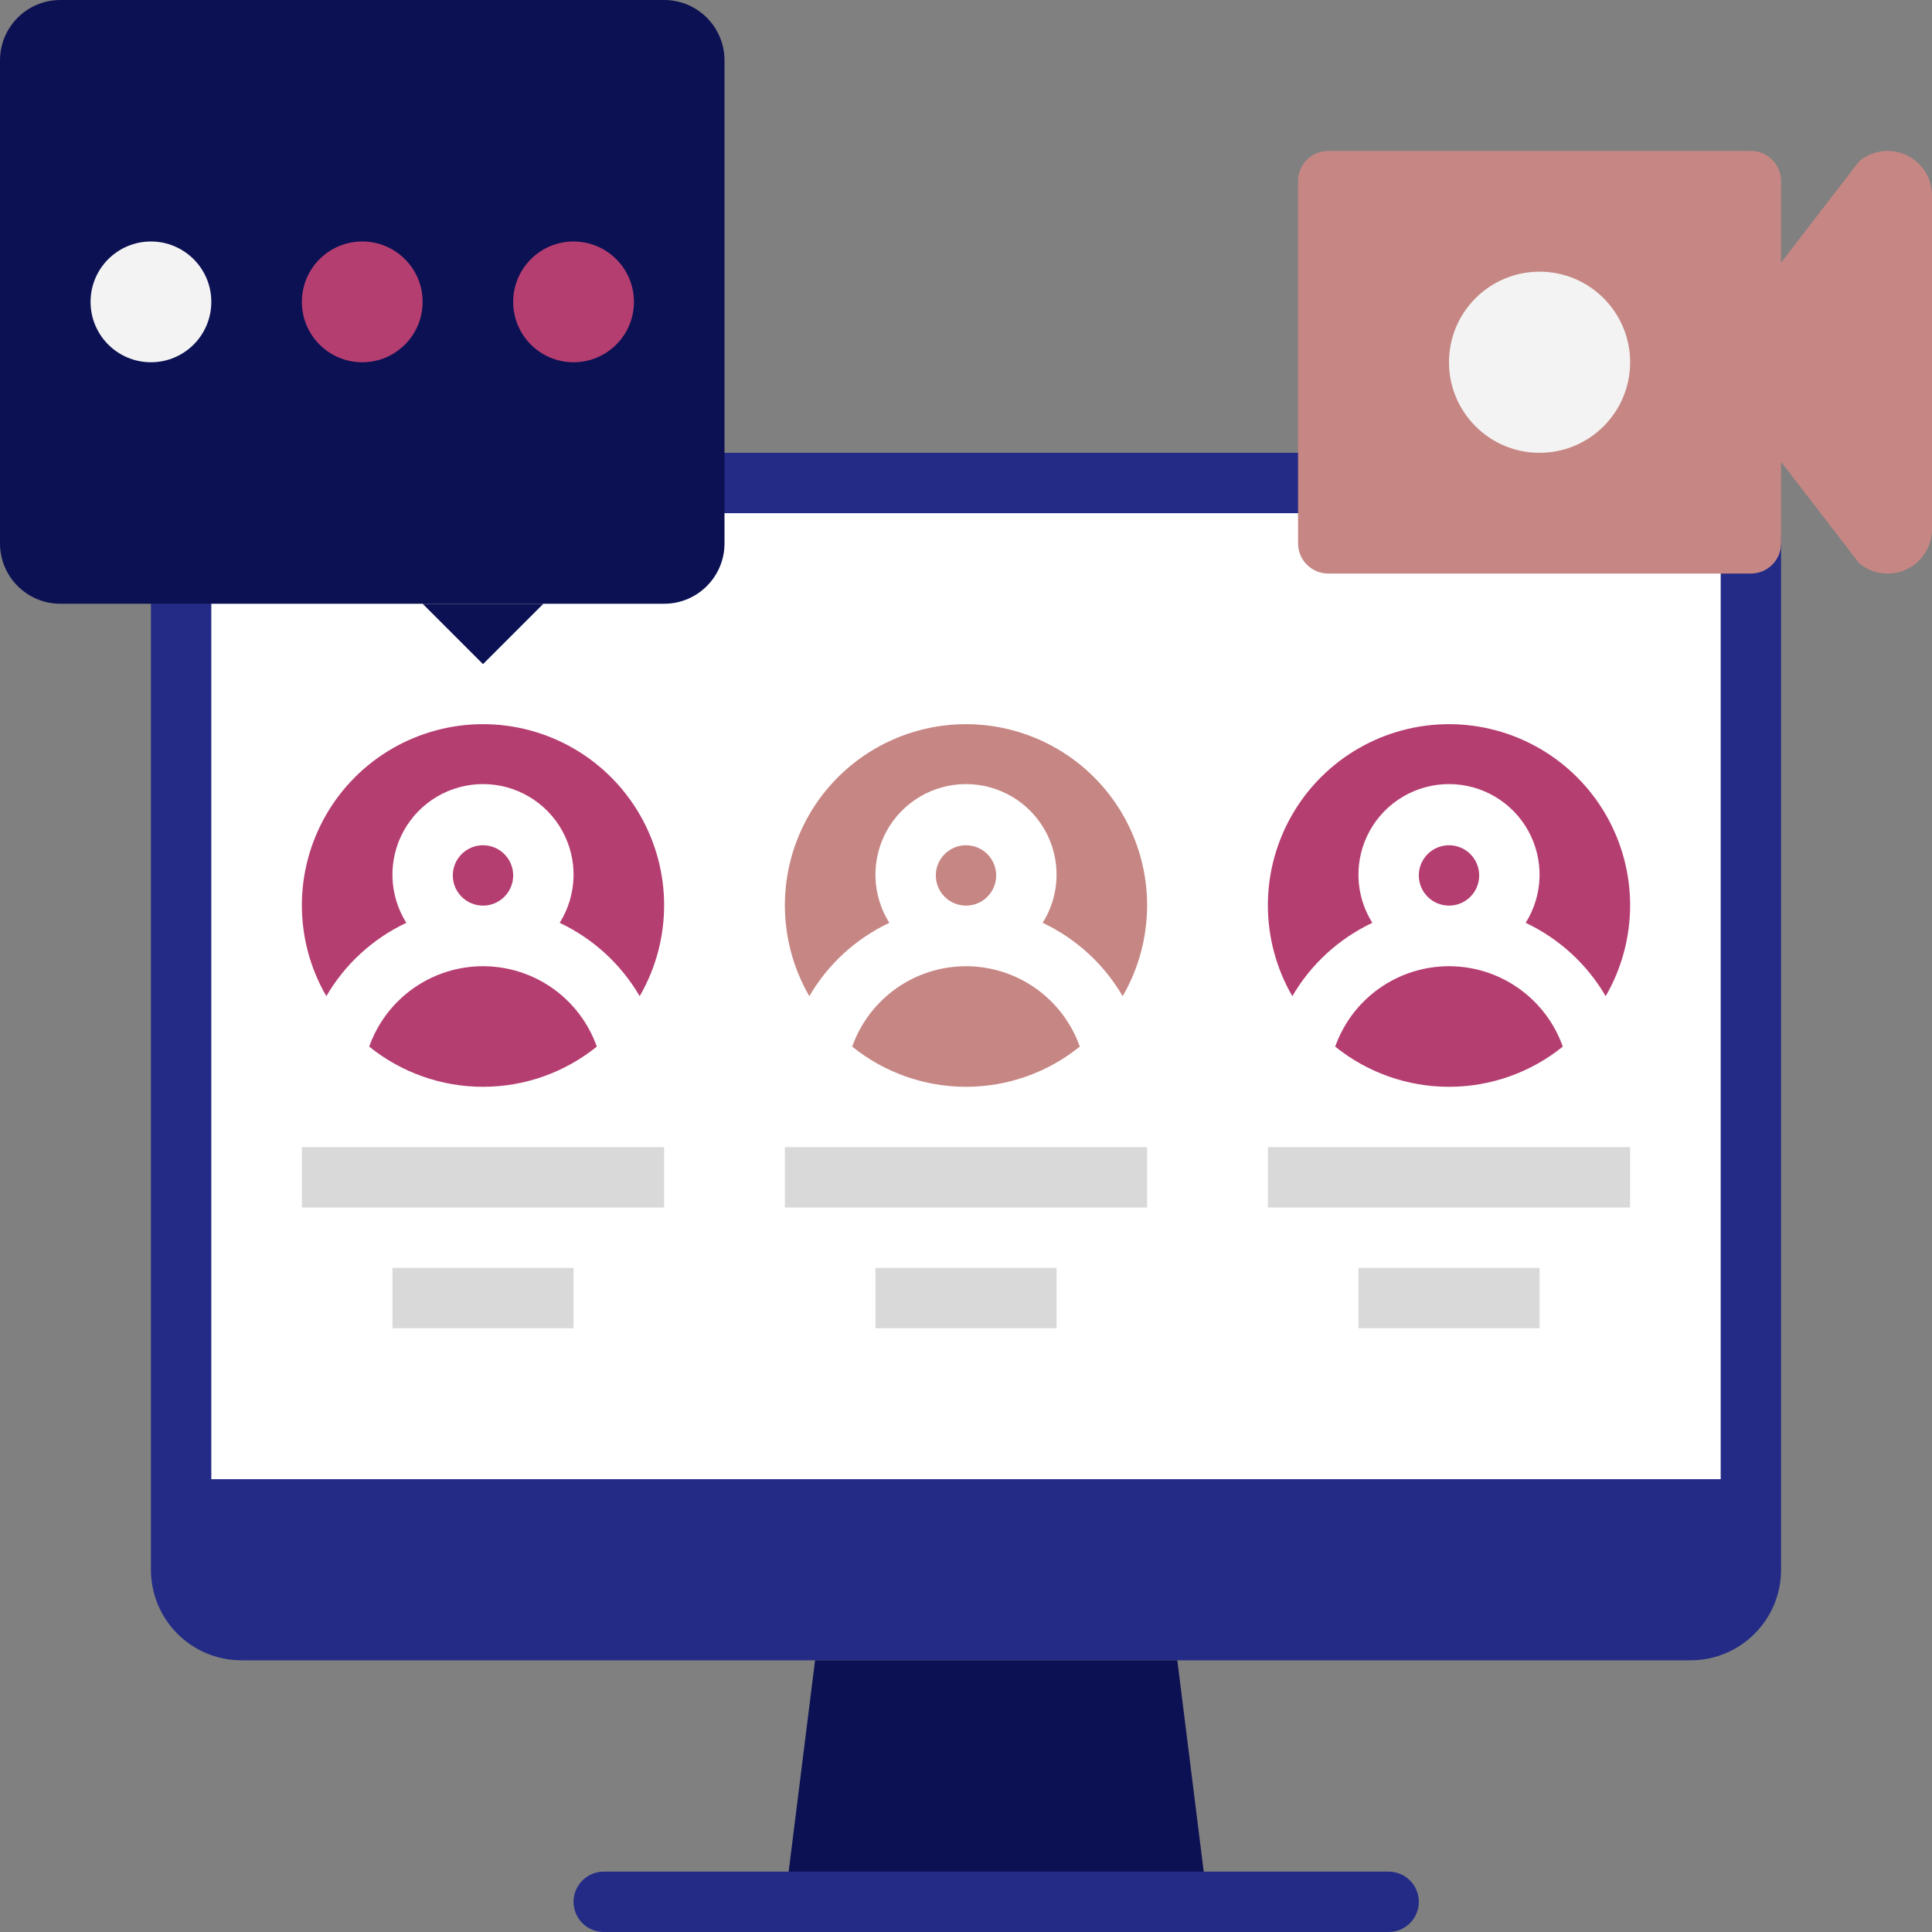
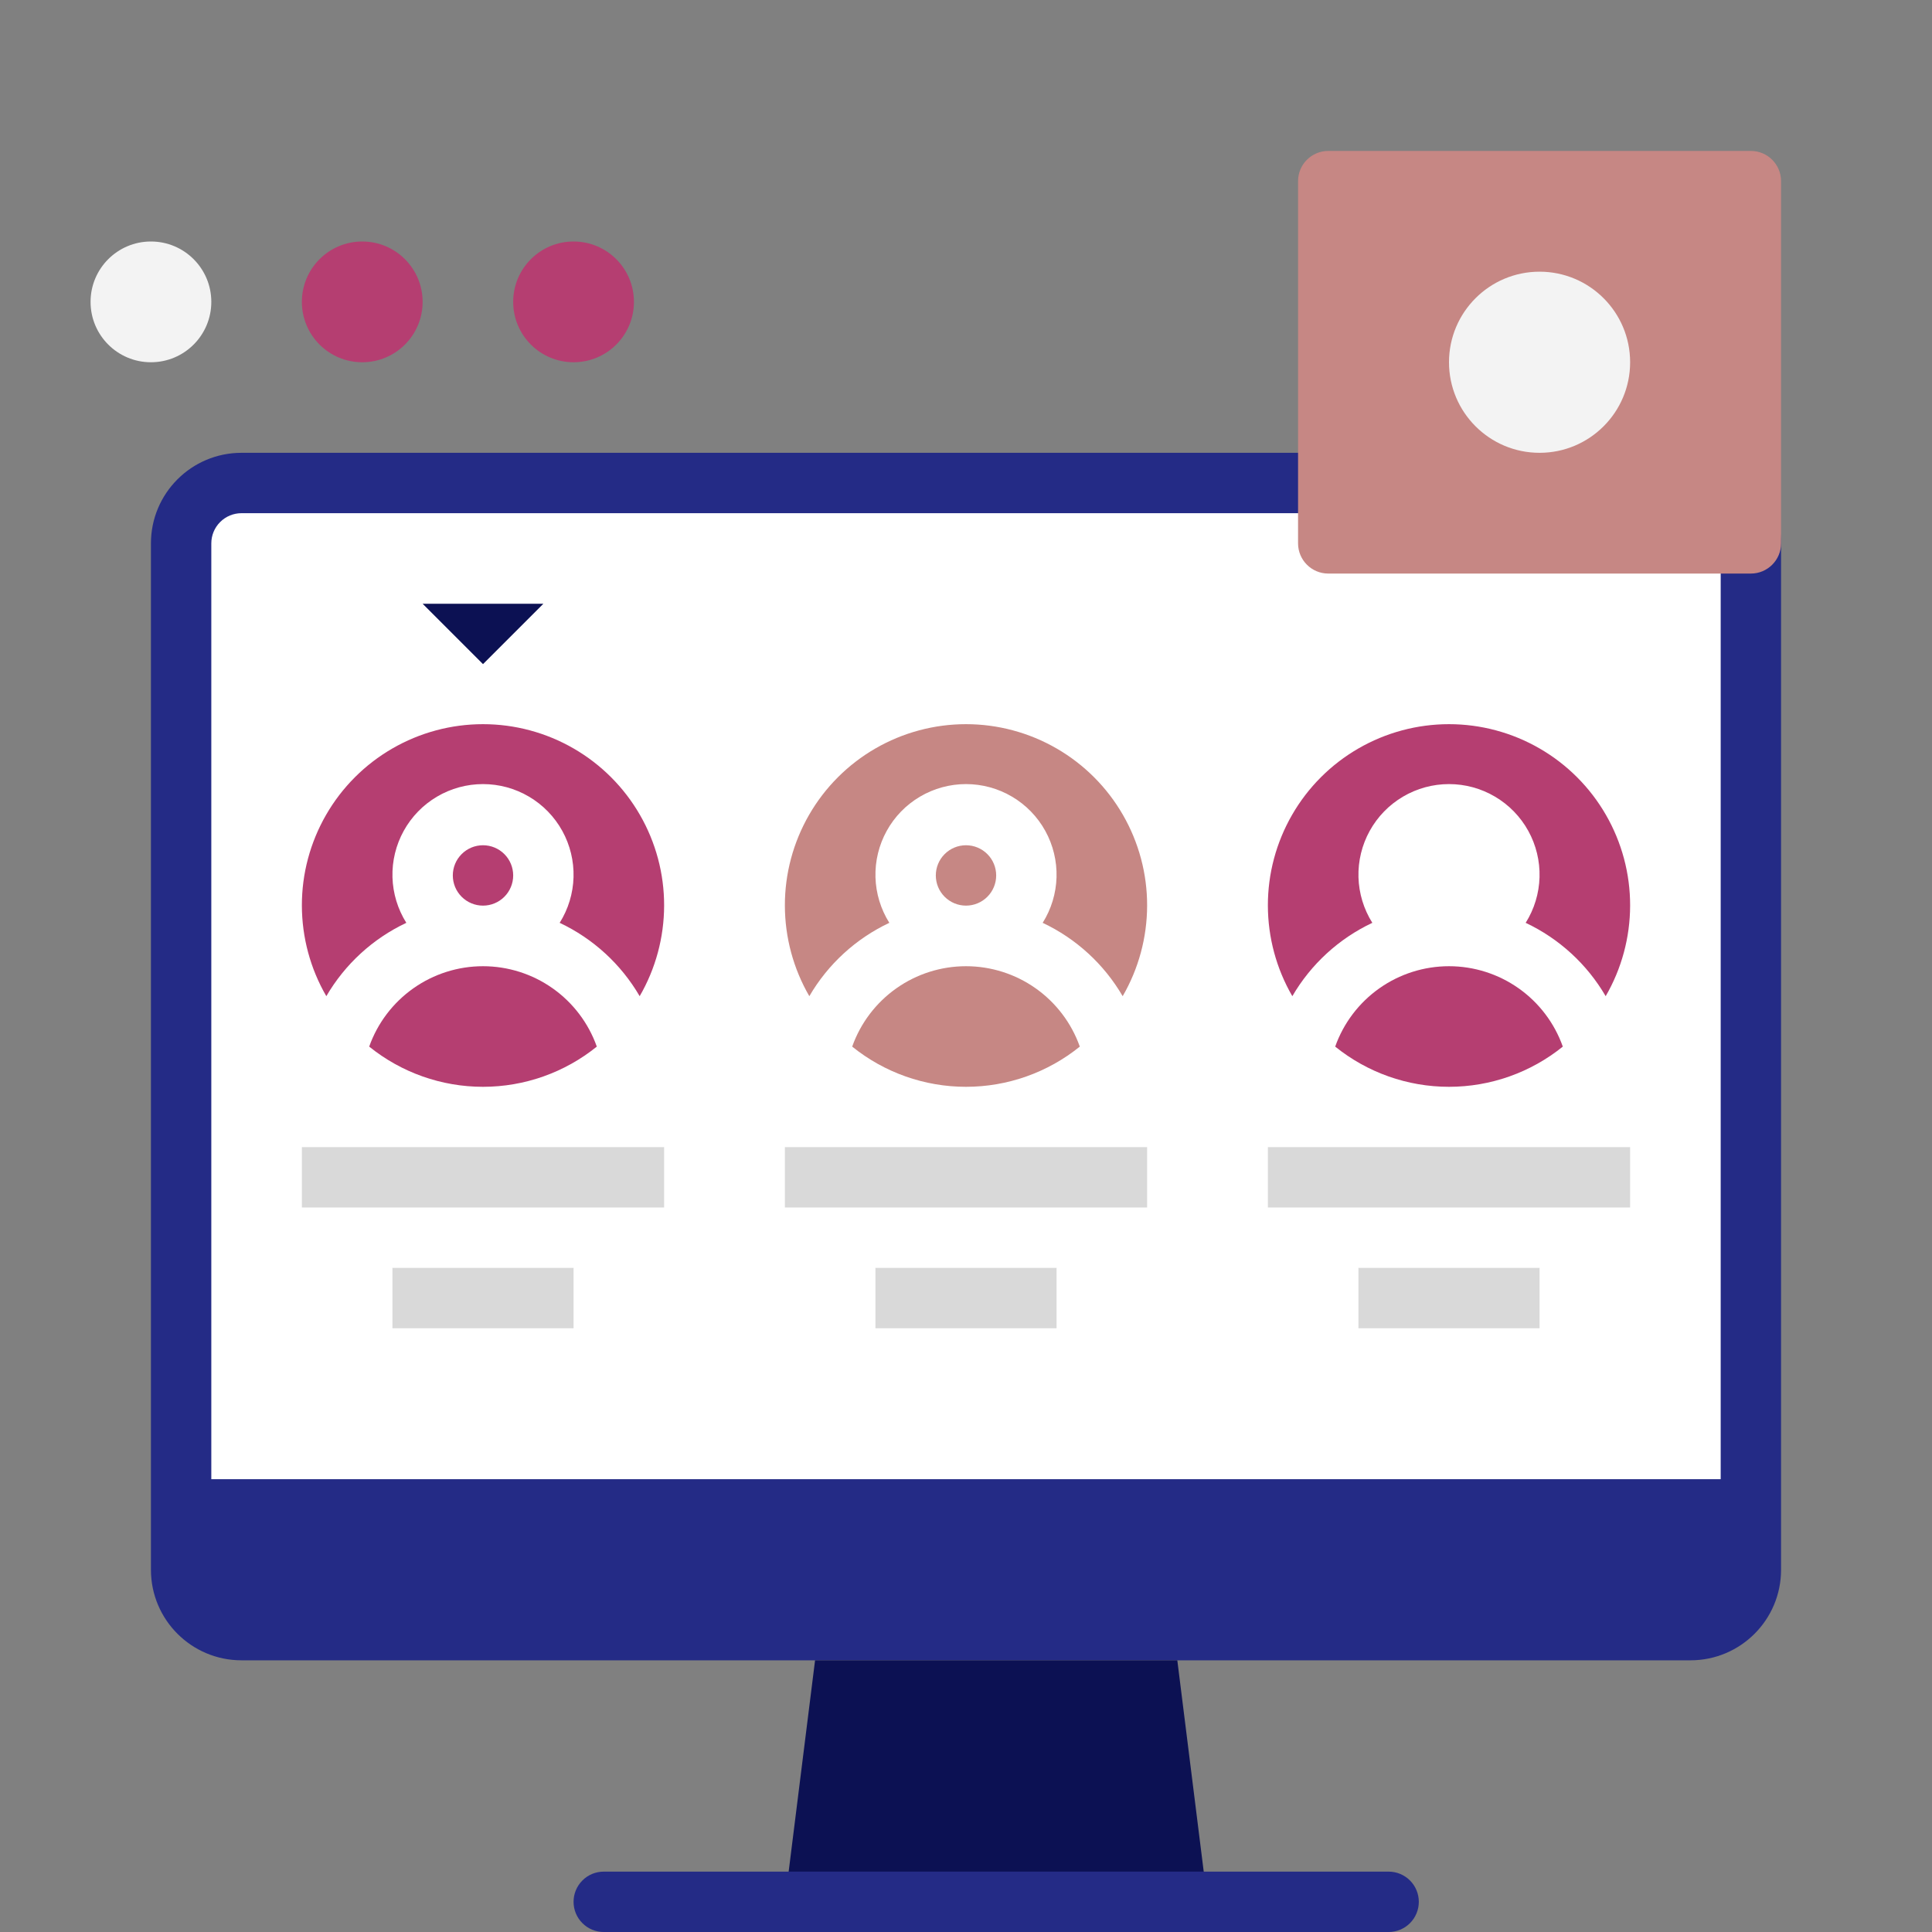
<svg xmlns="http://www.w3.org/2000/svg" width="64" height="64" viewBox="0 0 64 64" fill="none">
  <rect x="0" y="0" width="64" height="64" fill="#808080" stroke="none" />
  <path d="M56 15H8C6.343 15 5 16.343 5 18V52C5 53.657 6.343 55 8 55H56C57.657 55 59 53.657 59 52V18C59 16.343 57.657 15 56 15Z" fill="#242B86" />
  <path d="M57 18V49H7V18C7 17.735 7.105 17.48 7.293 17.293C7.48 17.105 7.735 17 8 17H56C56.265 17 56.52 17.105 56.707 17.293C56.895 17.48 57 17.735 57 18Z" fill="white" />
  <path d="M40 63H26L27 55H39L40 63Z" fill="#0C1153" />
  <path d="M46 64H20C19.735 64 19.48 63.895 19.293 63.707C19.105 63.52 19 63.265 19 63C19 62.735 19.105 62.48 19.293 62.293C19.48 62.105 19.735 62 20 62H46C46.265 62 46.52 62.105 46.707 62.293C46.895 62.48 47 62.735 47 63C47 63.265 46.895 63.52 46.707 63.707C46.52 63.895 46.265 64 46 64Z" fill="#242B86" />
-   <path d="M22 0H2C0.895 0 0 0.895 0 2V18C0 19.105 0.895 20 2 20H22C23.105 20 24 19.105 24 18V2C24 0.895 23.105 0 22 0Z" fill="#0C1153" />
  <path d="M19 12C20.105 12 21 11.105 21 10C21 8.895 20.105 8 19 8C17.895 8 17 8.895 17 10C17 11.105 17.895 12 19 12Z" fill="#B53E71" />
  <path d="M12 12C13.105 12 14 11.105 14 10C14 8.895 13.105 8 12 8C10.895 8 10 8.895 10 10C10 11.105 10.895 12 12 12Z" fill="#B53E71" />
  <path d="M5 12C6.105 12 7 11.105 7 10C7 8.895 6.105 8 5 8C3.895 8 3 8.895 3 10C3 11.105 3.895 12 5 12Z" fill="#F3F3F3" />
  <path d="M14 20L16 22L18 20" fill="#0C1153" />
  <path d="M58 5H44C43.448 5 43 5.448 43 6V18C43 18.552 43.448 19 44 19H58C58.552 19 59 18.552 59 18V6C59 5.448 58.552 5 58 5Z" fill="#C68784" />
-   <path d="M58 10L61.59 5.34C61.805 5.161 62.066 5.048 62.343 5.012C62.62 4.977 62.901 5.021 63.154 5.139C63.407 5.258 63.621 5.446 63.771 5.682C63.92 5.917 64 6.191 64 6.47V17.53C64 17.809 63.92 18.083 63.771 18.319C63.621 18.554 63.407 18.742 63.154 18.861C62.901 18.979 62.62 19.023 62.343 18.988C62.066 18.952 61.805 18.839 61.59 18.66L58 14" fill="#C68784" />
  <path d="M51 15C52.657 15 54 13.657 54 12C54 10.343 52.657 9 51 9C49.343 9 48 10.343 48 12C48 13.657 49.343 15 51 15Z" fill="#F3F3F3" />
-   <path d="M48 30C47.735 30 47.48 29.895 47.293 29.707C47.105 29.52 47 29.265 47 29C47 28.735 47.105 28.48 47.293 28.293C47.48 28.105 47.735 28 48 28C48.265 28 48.52 28.105 48.707 28.293C48.895 28.48 49 28.735 49 29C49 29.265 48.895 29.52 48.707 29.707C48.52 29.895 48.265 30 48 30Z" fill="#B53E71" />
  <path d="M51.77 34.67C50.703 35.532 49.372 36.002 48 36.002C46.628 36.002 45.297 35.532 44.23 34.67C44.506 33.891 45.017 33.217 45.692 32.74C46.367 32.263 47.173 32.007 48 32.007C48.827 32.007 49.633 32.263 50.308 32.74C50.983 33.217 51.494 33.891 51.77 34.67Z" fill="#B53E71" />
  <path d="M53.19 33C52.573 31.94 51.649 31.093 50.54 30.57C50.825 30.116 50.984 29.594 50.999 29.058C51.014 28.522 50.885 27.992 50.626 27.523C50.366 27.053 49.986 26.662 49.524 26.39C49.062 26.117 48.536 25.974 48 25.974C47.464 25.974 46.938 26.117 46.476 26.39C46.014 26.662 45.634 27.053 45.374 27.523C45.115 27.992 44.986 28.522 45.001 29.058C45.016 29.594 45.175 30.116 45.46 30.57C44.351 31.093 43.427 31.94 42.81 33C42.281 32.088 42.002 31.053 42 29.998C41.998 28.944 42.275 27.908 42.801 26.995C43.327 26.081 44.085 25.322 44.997 24.795C45.91 24.267 46.946 23.989 48 23.989C49.054 23.989 50.09 24.267 51.003 24.795C51.915 25.322 52.673 26.081 53.199 26.995C53.725 27.908 54.002 28.944 54 29.998C53.998 31.053 53.719 32.088 53.19 33V33Z" fill="#B53E71" />
  <path d="M32 30C31.735 30 31.48 29.895 31.293 29.707C31.105 29.52 31 29.265 31 29C31 28.735 31.105 28.48 31.293 28.293C31.48 28.105 31.735 28 32 28C32.265 28 32.52 28.105 32.707 28.293C32.895 28.48 33 28.735 33 29C33 29.265 32.895 29.52 32.707 29.707C32.52 29.895 32.265 30 32 30Z" fill="#C68784" />
  <path d="M35.77 34.67C34.703 35.532 33.372 36.002 32 36.002C30.628 36.002 29.297 35.532 28.23 34.67C28.506 33.891 29.017 33.217 29.692 32.74C30.367 32.263 31.173 32.007 32 32.007C32.827 32.007 33.633 32.263 34.308 32.74C34.983 33.217 35.494 33.891 35.77 34.67Z" fill="#C68784" />
  <path d="M37.19 33C36.573 31.94 35.649 31.093 34.54 30.57C34.825 30.116 34.984 29.594 34.999 29.058C35.014 28.522 34.885 27.992 34.626 27.523C34.366 27.053 33.986 26.662 33.524 26.39C33.062 26.117 32.536 25.974 32 25.974C31.464 25.974 30.938 26.117 30.476 26.39C30.014 26.662 29.634 27.053 29.374 27.523C29.115 27.992 28.986 28.522 29.001 29.058C29.016 29.594 29.175 30.116 29.46 30.57C28.351 31.093 27.427 31.94 26.81 33C26.281 32.088 26.002 31.053 26 29.998C25.998 28.944 26.275 27.908 26.801 26.995C27.327 26.081 28.085 25.322 28.997 24.795C29.91 24.267 30.946 23.989 32 23.989C33.054 23.989 34.09 24.267 35.003 24.795C35.915 25.322 36.673 26.081 37.199 26.995C37.725 27.908 38.002 28.944 38 29.998C37.998 31.053 37.719 32.088 37.19 33V33Z" fill="#C68784" />
  <path d="M16 30C15.735 30 15.48 29.895 15.293 29.707C15.105 29.52 15 29.265 15 29C15 28.735 15.105 28.48 15.293 28.293C15.48 28.105 15.735 28 16 28C16.265 28 16.52 28.105 16.707 28.293C16.895 28.48 17 28.735 17 29C17 29.265 16.895 29.52 16.707 29.707C16.52 29.895 16.265 30 16 30Z" fill="#B53E71" />
  <path d="M19.77 34.67C18.703 35.532 17.372 36.002 16 36.002C14.628 36.002 13.297 35.532 12.23 34.67C12.506 33.891 13.017 33.217 13.692 32.74C14.367 32.263 15.173 32.007 16 32.007C16.826 32.007 17.633 32.263 18.308 32.74C18.983 33.217 19.494 33.891 19.77 34.67Z" fill="#B53E71" />
  <path d="M21.19 33C20.573 31.94 19.649 31.093 18.54 30.57C18.825 30.116 18.984 29.594 18.999 29.058C19.014 28.522 18.885 27.992 18.626 27.523C18.366 27.053 17.986 26.662 17.524 26.39C17.062 26.117 16.536 25.974 16 25.974C15.464 25.974 14.938 26.117 14.476 26.39C14.014 26.662 13.634 27.053 13.374 27.523C13.115 27.992 12.986 28.522 13.001 29.058C13.016 29.594 13.175 30.116 13.46 30.57C12.351 31.093 11.427 31.94 10.81 33C10.281 32.088 10.002 31.053 10 29.998C9.998 28.944 10.275 27.908 10.801 26.995C11.327 26.081 12.085 25.322 12.997 24.795C13.91 24.267 14.946 23.989 16 23.989C17.054 23.989 18.09 24.267 19.003 24.795C19.915 25.322 20.673 26.081 21.199 26.995C21.725 27.908 22.002 28.944 22 29.998C21.998 31.053 21.719 32.088 21.19 33Z" fill="#B53E71" />
  <path d="M22 38H10V40H22V38Z" fill="#D9D9D9" />
  <path d="M19 42H13V44H19V42Z" fill="#D9D9D9" />
  <path d="M35 42H29V44H35V42Z" fill="#D9D9D9" />
  <path d="M51 42H45V44H51V42Z" fill="#D9D9D9" />
  <path d="M38 38H26V40H38V38Z" fill="#D9D9D9" />
  <path d="M54 38H42V40H54V38Z" fill="#D9D9D9" />
</svg>